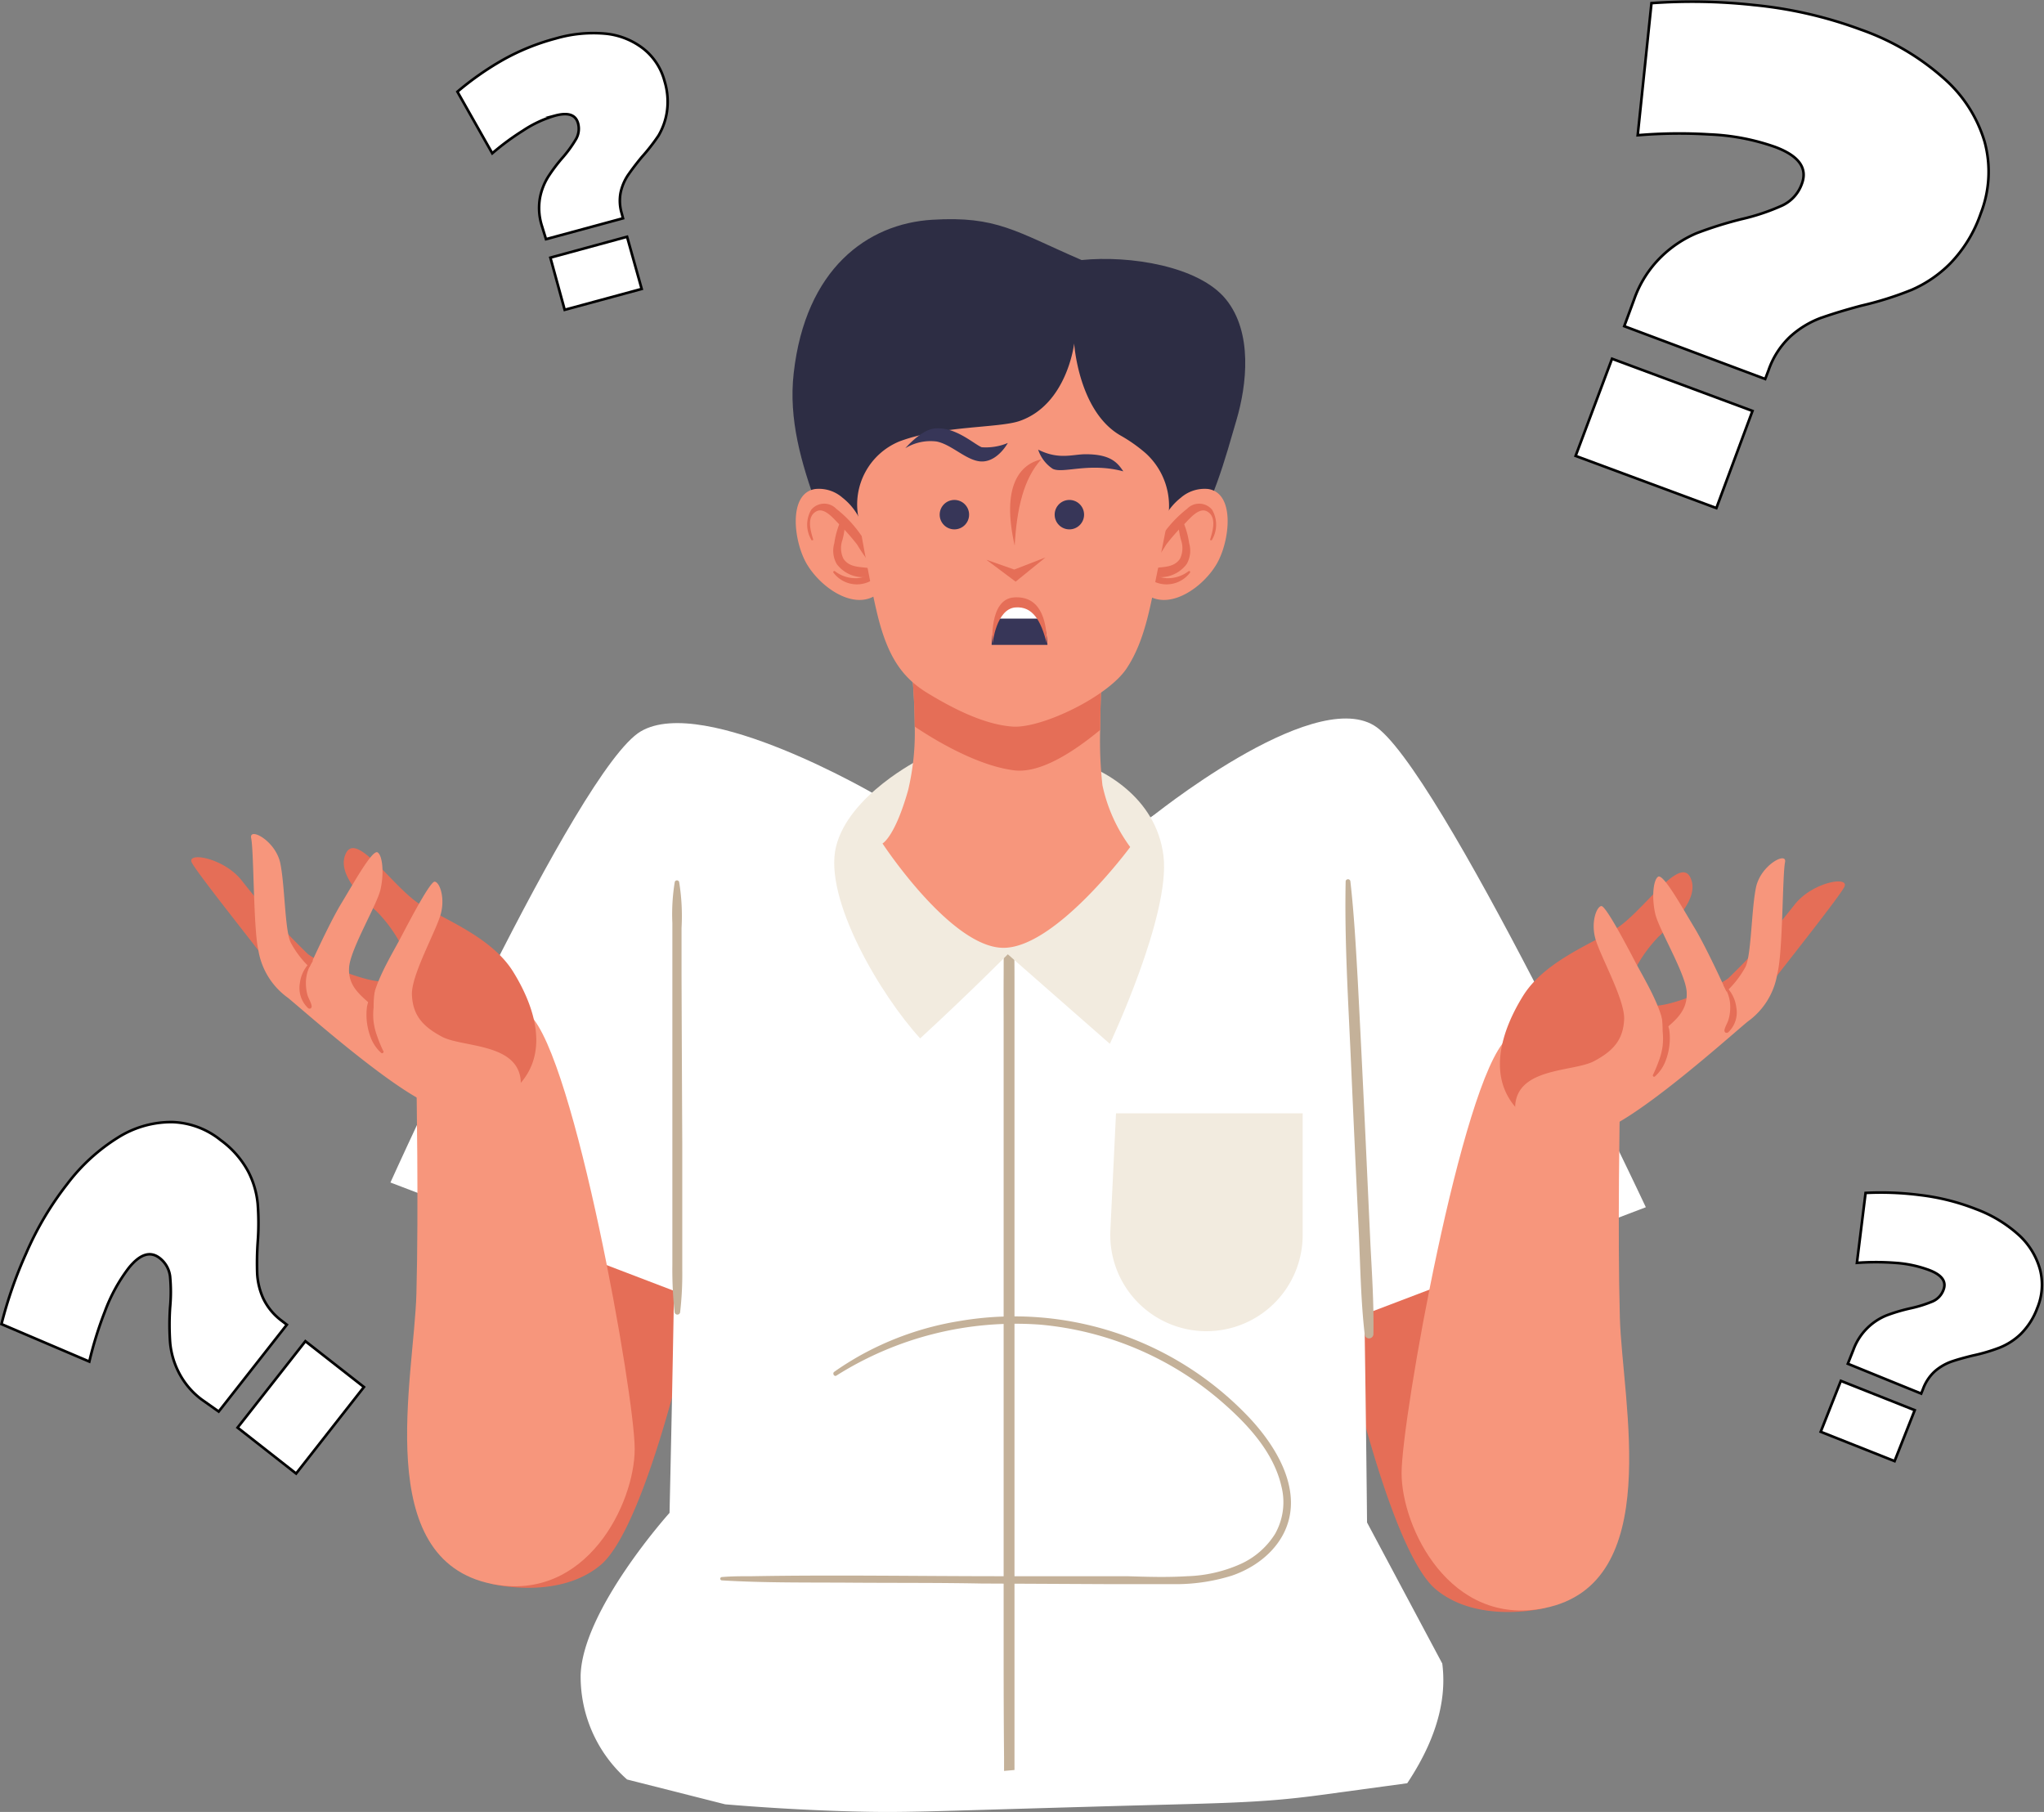
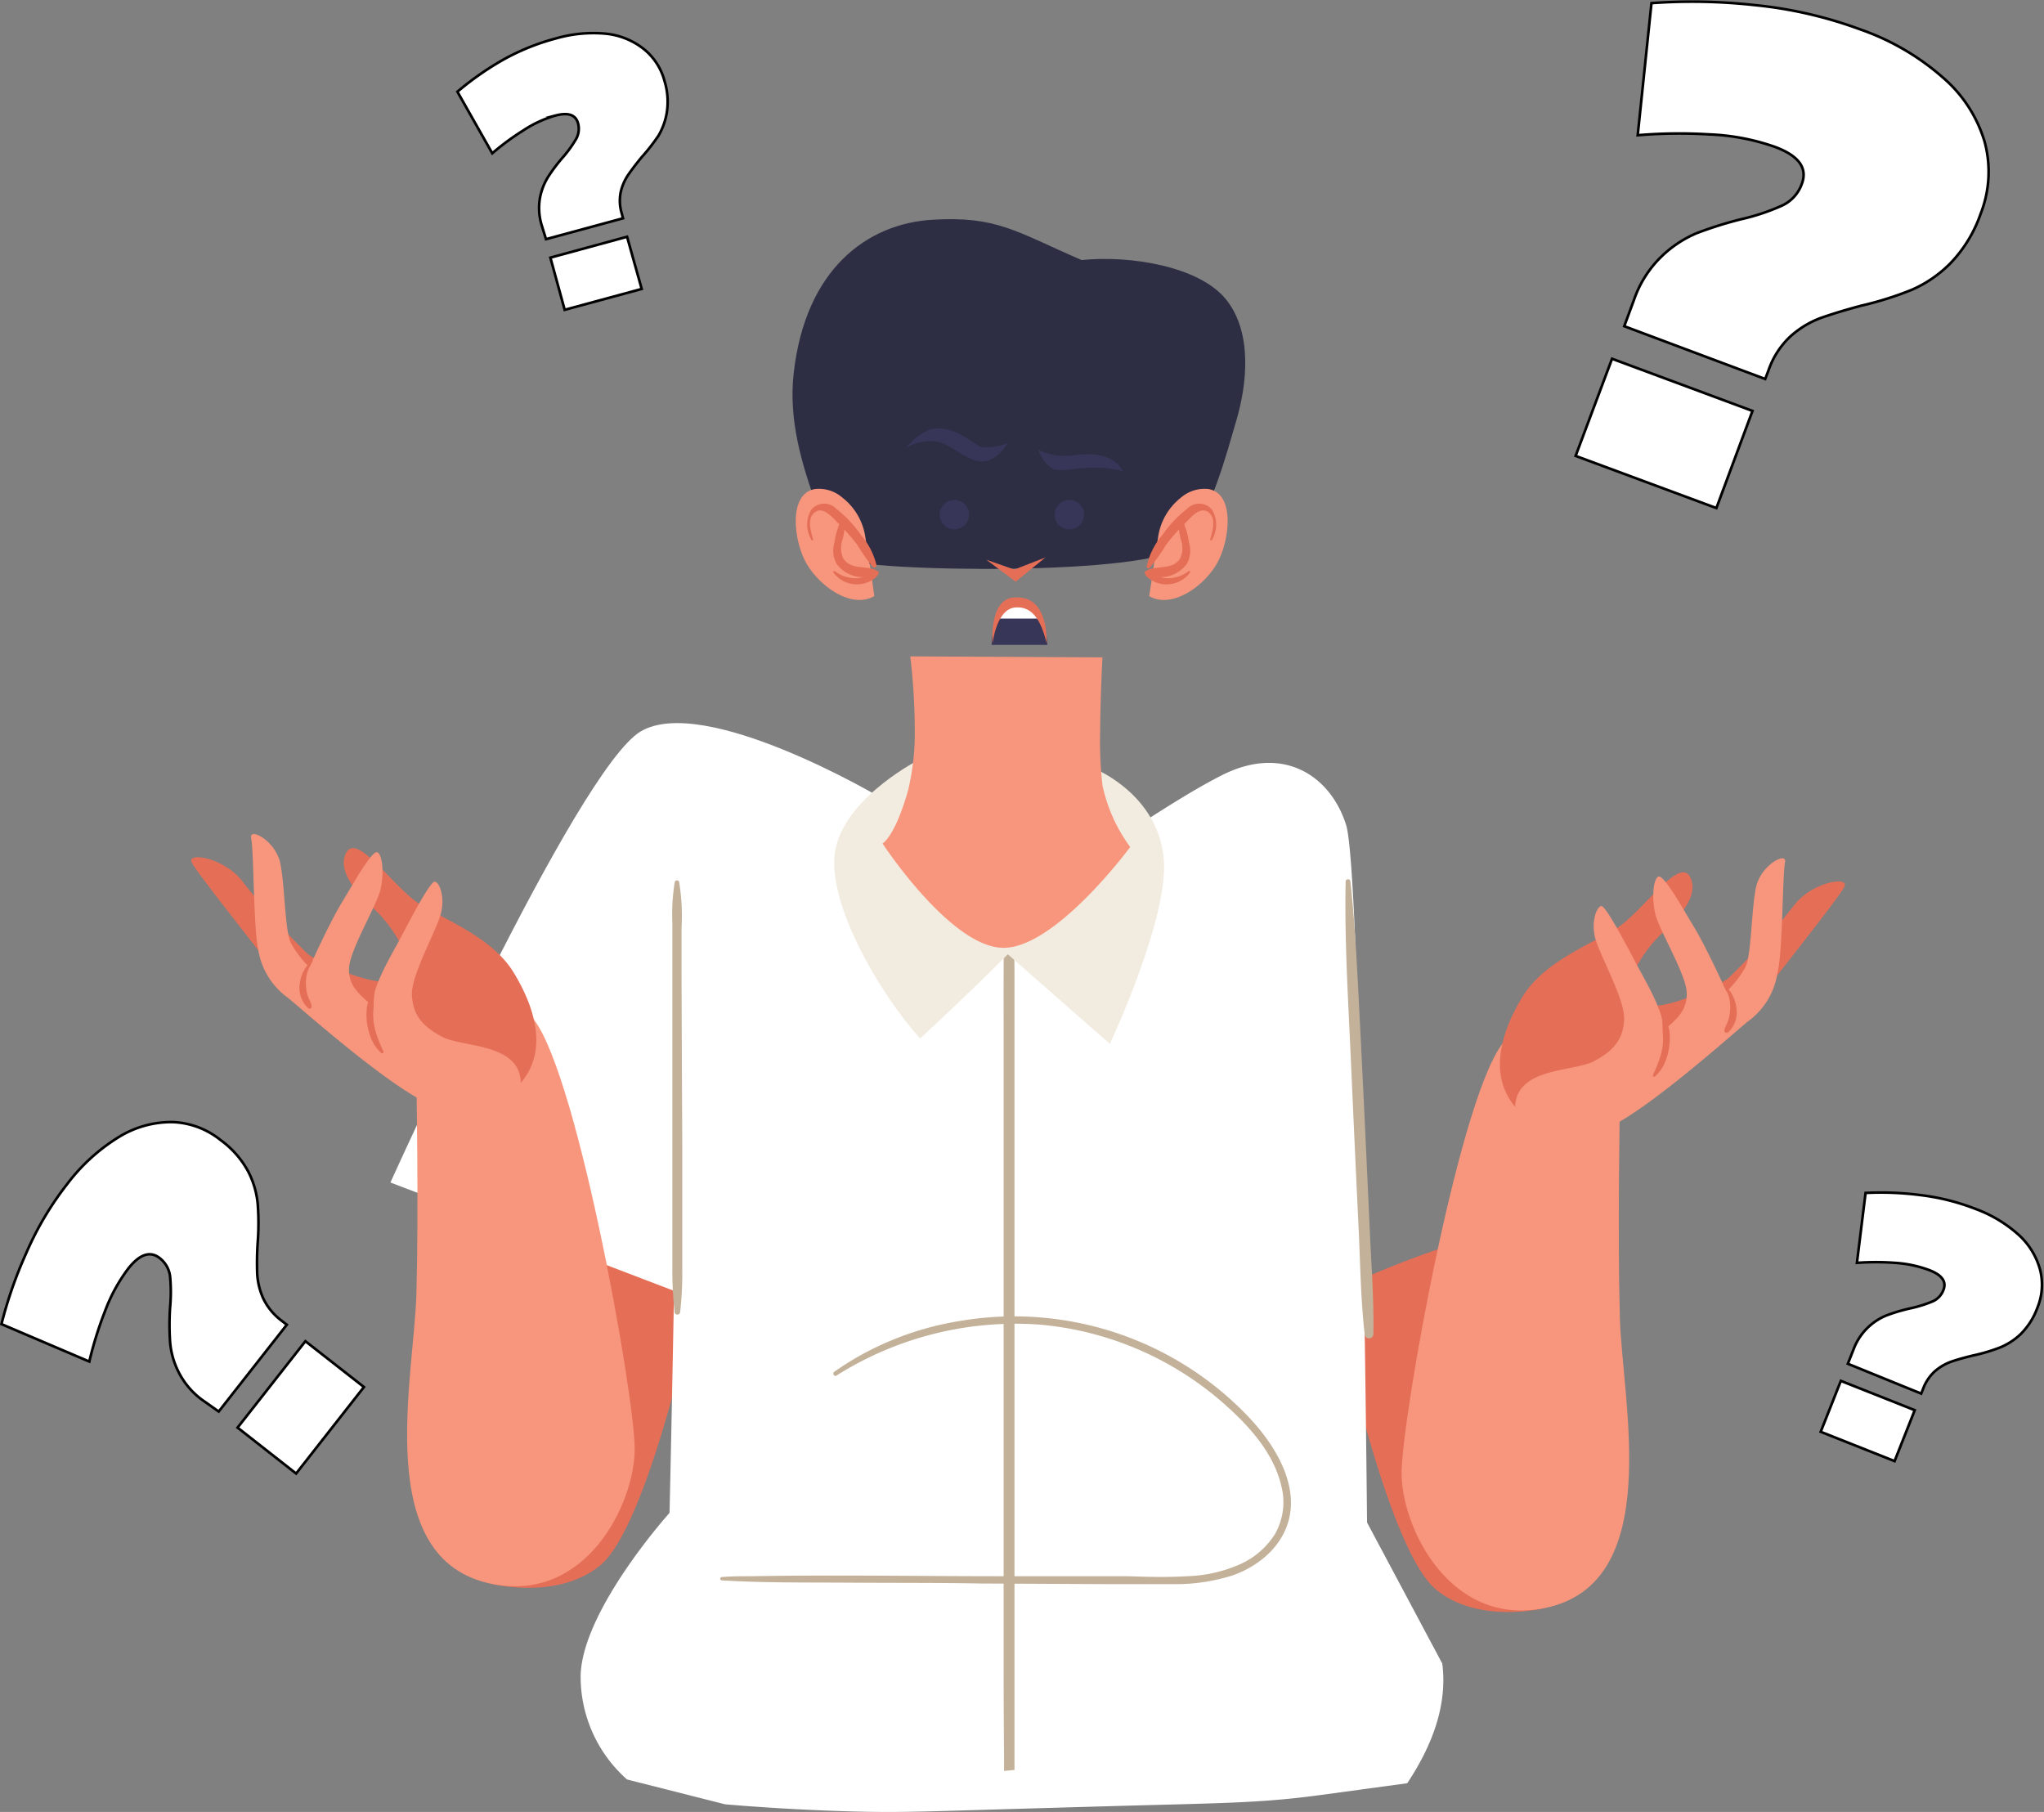
<svg xmlns="http://www.w3.org/2000/svg" id="Capa_1" data-name="Capa 1" viewBox="0 0 195.9 173.64">
  <rect x="0" y="0" width="195.9" height="173.64" fill="#808080" stroke="none" />
  <path d="M157.12,50a10.59,10.59,0,0,1,2.6-4.09,11,11,0,0,1,3.38-2.25,37.44,37.44,0,0,1,4.31-1.35A20.63,20.63,0,0,0,171.32,41a3.63,3.63,0,0,0,1.87-2.07q.85-2.26-2.54-3.53a21.44,21.44,0,0,0-6.32-1.21,47.2,47.2,0,0,0-6.87.08l1.32-12.66a54.48,54.48,0,0,1,9.8.18,40.88,40.88,0,0,1,10.27,2.36,23.85,23.85,0,0,1,7.86,4.59,13,13,0,0,1,4,6.16,11,11,0,0,1-.38,6.89,12.89,12.89,0,0,1-2.92,4.77,11.87,11.87,0,0,1-3.68,2.52,32.05,32.05,0,0,1-4.83,1.52c-1.62.43-2.94.84-4,1.22a9.1,9.1,0,0,0-2.85,1.77A8,8,0,0,0,170,56.79l-.32.84-13.51-5.06Zm-5.61,15L155,55.69l13.46,5L165,70Z" transform="translate(-0.5 -21.31)" style="fill:#fff;stroke:#000;stroke-miterlimit:10;stroke-width:0.25px" />
  <path d="M52.4,42.84a5.67,5.67,0,0,1-.15-2.56,5.91,5.91,0,0,1,.77-2,16.16,16.16,0,0,1,1.44-1.91,11.69,11.69,0,0,0,1.27-1.77,2,2,0,0,0,.17-1.48c-.23-.82-.95-1.06-2.19-.73a11.15,11.15,0,0,0-3.09,1.44A24.3,24.3,0,0,0,47.68,36L44.34,30.1a28.58,28.58,0,0,1,4.27-3A21.69,21.69,0,0,1,53.76,25a12.88,12.88,0,0,1,4.81-.46A7,7,0,0,1,62.19,26a5.86,5.86,0,0,1,2,3.08,6.72,6.72,0,0,1,.22,3,6.4,6.4,0,0,1-.8,2.23A18.91,18.91,0,0,1,62,36.37c-.57.69-1,1.27-1.33,1.75a4.85,4.85,0,0,0-.69,1.65,4.19,4.19,0,0,0,.11,2l.12.46-7.38,2ZM54.62,51,53.25,46l7.35-2L62,49Z" transform="translate(-0.5 -21.31)" style="fill:#fff;stroke:#000;stroke-miterlimit:10;stroke-width:0.25px" />
  <path d="M178.14,150.64a5.63,5.63,0,0,1,3.24-3.3,17.3,17.3,0,0,1,2.3-.67,12,12,0,0,0,2.08-.66,1.93,1.93,0,0,0,1-1.08q.47-1.19-1.32-1.89a11.41,11.41,0,0,0-3.33-.71,24.73,24.73,0,0,0-3.64,0l.83-6.7a29.37,29.37,0,0,1,5.19.2,21.65,21.65,0,0,1,5.42,1.36,12.74,12.74,0,0,1,4.12,2.51,7,7,0,0,1,2,3.31,5.8,5.8,0,0,1-.27,3.64,6.83,6.83,0,0,1-1.6,2.51,6.28,6.28,0,0,1-2,1.29,16.92,16.92,0,0,1-2.57.76c-.86.21-1.57.41-2.11.6a5,5,0,0,0-1.54.91,4.29,4.29,0,0,0-1.13,1.69l-.18.45L177.6,152ZM175,158.52l1.93-4.88,7.08,2.81-1.93,4.88Z" transform="translate(-0.5 -21.31)" style="fill:#fff;stroke:#000;stroke-miterlimit:10;stroke-width:0.25px" />
  <path d="M19.82,155.42a7.49,7.49,0,0,1-2.23-2.68,7.75,7.75,0,0,1-.79-2.84,24.5,24.5,0,0,1,0-3.28,16,16,0,0,0,0-3,2.61,2.61,0,0,0-1-1.75q-1.37-1.06-3,1A16.06,16.06,0,0,0,10.55,147a35.65,35.65,0,0,0-1.49,4.79L.64,148.2A40.76,40.76,0,0,1,3,141.43a30.16,30.16,0,0,1,3.94-6.65,18.06,18.06,0,0,1,4.92-4.49A9.61,9.61,0,0,1,17,128.84a7.76,7.76,0,0,1,4.66,1.74,8.94,8.94,0,0,1,2.63,3,8.45,8.45,0,0,1,.91,3.1,24.22,24.22,0,0,1,0,3.68,29.21,29.21,0,0,0-.05,3,6.63,6.63,0,0,0,.57,2.36,5.78,5.78,0,0,0,1.75,2.14l.52.4-6.53,8.32Zm9.06,7.1-5.61-4.4,6.5-8.28,5.61,4.39Z" transform="translate(-0.5 -21.31)" style="fill:#fff;stroke:#000;stroke-miterlimit:10;stroke-width:0.25px" />
  <path d="M47.65,173.1s6.34,1.59,10.41-1.81,8.38-21,9.73-28.52a96,96,0,0,0-20.37-7s-5,20.14-5.65,24S40.41,170.61,47.65,173.1Z" transform="translate(-0.5 -21.31)" style="fill:#e56e57" />
  <path d="M68.7,146.39,37.92,134.63S55.8,95,61.91,91.4s22.75,6.21,22.75,6.21Z" transform="translate(-0.5 -21.31)" style="fill:#fff" />
  <path d="M148.51,175.42s-6.34,1.59-10.41-1.81-8.38-21.05-9.74-28.52a96.18,96.18,0,0,1,20.37-7s5,20.14,5.66,24S155.75,172.93,148.51,175.42Z" transform="translate(-0.5 -21.31)" style="fill:#e56e57" />
-   <path d="M127.46,148.72,158.24,137s-20-42.56-26.07-46.18-21.51,8.94-21.51,8.94Z" transform="translate(-0.5 -21.31)" style="fill:#fff" />
  <path d="M60.6,191.84,70,194.22c2.87.24,7.06.54,12.13.68s6.89,0,22.92-.45c12.19-.36,15.85-.29,22-1.12l8.32-1.13c3.33-5,3.7-8.83,3.36-11.47l-7.21-13.52s-.56-62.19-2-66.82-5.92-7.78-11.85-4.82-17.77,11.48-17.77,11.48L84.66,97.61s-9.81-3.7-14.25-1.85-5.69,9.55-5.16,16.25-.58,54.28-.58,54.28-8.33,9.26-8.52,15.55A13.14,13.14,0,0,0,60.6,191.84Z" transform="translate(-0.5 -21.31)" style="fill:#fff" />
  <path d="M96.73,189.67c0,.45,0,.9,0,1.35l1-.09c0-3,0-5.93,0-8.89q0-8.68,0-17.38V130.08c0-3.25,0-6.5,0-9.75,0-1.6,0-3.19,0-4.79s0-3.32-.11-5a.41.41,0,0,0-.82,0c-.13,1.48-.1,3-.11,4.44s0,2.84,0,4.25c0,2.9,0,5.8,0,8.69q0,8.7,0,17.38,0,17.29,0,34.59C96.69,183.17,96.7,186.42,96.73,189.67Z" transform="translate(-0.5 -21.31)" style="fill:#c4b199" />
  <path d="M88.69,94.06s-6.87,3.43-8.07,8.41,4.29,14.23,8.07,18.35c4.57-4.2,8.4-8.06,8.4-8.06l9.78,8.58s5.83-12.35,5.14-18-5.83-8.41-8.92-9.27S88.69,94.06,88.69,94.06Z" transform="translate(-0.5 -21.31)" style="fill:#f2ebdf" />
  <path d="M120.16,157.09A31,31,0,0,0,92.5,147.9a29.12,29.12,0,0,0-9.85,3.47c-.75.44-1.48.89-2.19,1.4-.22.15,0,.51.21.36a32.18,32.18,0,0,1,19.5-4.88,30.76,30.76,0,0,1,17.65,7.59c2.4,2.12,4.78,4.73,5.5,7.94a6.16,6.16,0,0,1-.62,4.53,7.57,7.57,0,0,1-3.3,2.88,13.48,13.48,0,0,1-5.13,1.17c-1.91.12-3.84.06-5.75,0l-12,0c-8,0-16-.14-23.93,0-1,0-1.93,0-2.9.08a.16.16,0,0,0,0,.32c4.13.25,8.28.19,12.41.22s8.27,0,12.41.08l12.41.06c2,0,4,0,6,0a18.08,18.08,0,0,0,5.66-.82c2.9-1,5.41-3.31,5.63-6.51S122.34,159.39,120.16,157.09Z" transform="translate(-0.5 -21.31)" style="fill:#c4b199" />
  <path d="M65.82,114.77c0-1.51,0-3,0-4.53a20.3,20.3,0,0,0-.23-4.41.22.22,0,0,0-.42,0,19.09,19.09,0,0,0-.23,3.93l0,4c0,2.69,0,5.38,0,8.07,0,5.38,0,10.77,0,16.15,0,1.51,0,3,0,4.52a37.89,37.89,0,0,0,.21,4.52.27.27,0,0,0,.54,0,31.9,31.9,0,0,0,.2-4c0-1.35,0-2.69,0-4v-8.07Q65.85,122.84,65.82,114.77Z" transform="translate(-0.5 -21.31)" style="fill:#c4b199" />
  <path d="M131.85,140.68l-.39-8.47q-.39-8.48-.83-16.94c-.18-3.18-.35-6.36-.71-9.52a.23.23,0,0,0-.45,0c-.12,5.64.24,11.3.49,16.94s.51,11.3.78,16.94c.14,3.17.19,6.37.55,9.52a.42.42,0,0,0,.84,0C132.18,146.33,132,143.5,131.85,140.68Z" transform="translate(-0.5 -21.31)" style="fill:#c4b199" />
-   <path d="M107.46,128h17.89v11.66a9.22,9.22,0,0,1-9.22,9.22h0a9.22,9.22,0,0,1-9.21-9.66Z" transform="translate(-0.5 -21.31)" style="fill:#f2ebdf" />
  <path d="M155.75,127.21s-.23,12.23,0,20.37,4.34,25.53-7.24,27.84c-9.06,1.81-13.68-7.73-13.68-12.94s5.76-37.53,10.06-41.6C153.26,123,155.75,127.21,155.75,127.21Z" transform="translate(-0.5 -21.31)" style="fill:#f7967c" />
  <path d="M170.38,115.39c.06-.17,6.33-8,6.88-9.08s-3-.5-4.73,1.65a67.76,67.76,0,0,1-6.39,7.1c-1.21.93-6,2.92-7.37,2.59s-2.26-1.55-2.09-2.32a13.47,13.47,0,0,1,2.81-4.29c1-.93,4.07-3.58,3-5.67s-4.63,3.47-7.21,5-6.83,3.19-8.81,6.38-3.74,8-.11,11.29,15.91-5.78,18.71-8.42A39.84,39.84,0,0,1,170.38,115.39Z" transform="translate(-0.5 -21.31)" style="fill:#e56e57" />
  <path d="M171.58,103.94c.22-1.07-2.35.26-2.79,2.44s-.44,6.46-1,7.59a9.43,9.43,0,0,1-1.83,2.36s-1.87-4.14-3.06-6.11-3-5.24-3.49-4.89-.61,2.1-.26,3.58,2.88,5.67,3,7.42S161.2,119,160,120c-.18-2.09-1.92-4.88-2.79-6.54s-2.81-5.34-3.23-5.32-1,1.39-.61,3,2.88,5.94,2.79,7.86-1,3-2.88,4-6.9.61-7.51,3.84,4.19,3.67,7.6,3S166,120.87,168,119.21a7,7,0,0,0,2.84-4.58C171.38,112.62,171.32,105.25,171.58,103.94Z" transform="translate(-0.5 -21.31)" style="fill:#f7967c" />
  <path d="M165.7,115.65a3.36,3.36,0,0,1,1.21,2.2,2.61,2.61,0,0,1-.79,2.4.26.26,0,0,1-.27,0l0,0h0a.27.27,0,0,1-.07-.26c.08-.35.3-.67.39-1a4.26,4.26,0,0,0,.16-1.07,3.58,3.58,0,0,0-.64-2.15S165.67,115.62,165.7,115.65Z" transform="translate(-0.5 -21.31)" style="fill:#e56e57" />
  <path d="M158.93,124.3a13.07,13.07,0,0,0,.56-1.34,6.3,6.3,0,0,0,.36-1.42,6.65,6.65,0,0,0,0-1.41,10.84,10.84,0,0,0-.1-1.51.07.07,0,0,1,.12-.05,4.41,4.41,0,0,1,.61,1.41,5.64,5.64,0,0,1,0,1.64,5.79,5.79,0,0,1-.42,1.53,3.72,3.72,0,0,1-.92,1.29A.12.12,0,0,1,158.93,124.3Z" transform="translate(-0.5 -21.31)" style="fill:#e56e57" />
  <path d="M40.41,124.89s.22,12.22,0,20.37-4.35,25.52,7.24,27.84c9.05,1.81,13.68-7.73,13.68-12.94s-5.76-37.53-10.06-41.6C42.9,120.64,40.41,124.89,40.41,124.89Z" transform="translate(-0.5 -21.31)" style="fill:#f7967c" />
  <path d="M25.77,113.07c-.05-.17-6.32-8-6.88-9.08s3-.5,4.74,1.65a68.85,68.85,0,0,0,6.38,7.1c1.21.93,6.06,2.91,7.38,2.58s2.25-1.54,2.09-2.31a13.64,13.64,0,0,0-2.81-4.29c-1-.94-4.07-3.58-3-5.67s4.62,3.47,7.21,5,6.82,3.19,8.8,6.38,3.75,8,.11,11.29-15.9-5.78-18.71-8.42A38.18,38.18,0,0,0,25.77,113.07Z" transform="translate(-0.5 -21.31)" style="fill:#e56e57" />
  <path d="M24.57,101.62c-.21-1.08,2.36.26,2.8,2.44s.43,6.46,1,7.59A9.43,9.43,0,0,0,30.16,114s1.86-4.15,3.05-6.11,3-5.24,3.49-4.89.61,2.1.26,3.58-2.87,5.67-3,7.42,1,2.62,2.18,3.66c.17-2.09,1.92-4.88,2.79-6.54s2.8-5.34,3.23-5.32,1,1.39.61,3-2.88,5.94-2.79,7.86,1,3,2.88,4,6.89.61,7.5,3.84-4.19,3.66-7.59,3-12.65-8.9-14.66-10.56a7,7,0,0,1-2.85-4.58C24.78,110.3,24.84,102.93,24.57,101.62Z" transform="translate(-0.5 -21.31)" style="fill:#f7967c" />
  <path d="M30.46,113.33a3.31,3.31,0,0,0-1.22,2.2,2.65,2.65,0,0,0,.8,2.4.24.24,0,0,0,.26,0l0,0h0a.27.27,0,0,0,.06-.26c-.07-.35-.29-.67-.39-1a4.25,4.25,0,0,1-.15-1.07,3.58,3.58,0,0,1,.64-2.15S30.49,113.3,30.46,113.33Z" transform="translate(-0.5 -21.31)" style="fill:#e56e57" />
  <path d="M37.22,122a12,12,0,0,1-.55-1.33,6.43,6.43,0,0,1-.36-1.42,6,6,0,0,1,0-1.41,9.42,9.42,0,0,1,.1-1.51c0-.07-.09-.12-.12,0a4.11,4.11,0,0,0-.61,1.41,6,6,0,0,0,0,1.64,6.2,6.2,0,0,0,.42,1.53,3.85,3.85,0,0,0,.92,1.29A.12.12,0,0,0,37.22,122Z" transform="translate(-0.5 -21.31)" style="fill:#e56e57" />
  <path d="M108.82,102.48s-7.19,9.76-12.22,9.66-11.52-10-11.52-10,1.18-.59,2.46-5.12a23.89,23.89,0,0,0,.63-6.07,60.25,60.25,0,0,0-.43-6.74l18.42.1s-.19,3.54-.22,7a38.33,38.33,0,0,0,.22,5.25A15.38,15.38,0,0,0,108.82,102.48Z" transform="translate(-0.5 -21.31)" style="fill:#f7967c" />
-   <path d="M106.16,84.26s-.19,3.54-.22,7c-2.72,2.25-5.83,4.18-8.25,3.87-3.21-.4-7-2.5-9.52-4.19a60.25,60.25,0,0,0-.43-6.74Z" transform="translate(-0.5 -21.31)" style="fill:#e56e57" />
  <path d="M76.57,57.06c1.13-10,7.06-14.31,13.27-14.69s8,1.13,14.32,3.86c4.61-.47,11.26.58,13.84,3.77s2,8.19,1,11.58-2.35,8.67-4.9,11.87-31.23,2.63-32.8,1.41c-.6-.47-1.55-2.38-2.5-5C77.31,65.71,76.06,61.52,76.57,57.06Z" transform="translate(-0.5 -21.31)" style="fill:#2d2d44" />
  <path d="M83.43,72.74A5.89,5.89,0,0,0,81.24,69a3.43,3.43,0,0,0-2.59-.83c-2.63.38-2.11,5-.83,7.18s4.29,4.33,6.47,3.09C84,76.13,83.64,74.06,83.43,72.74Z" transform="translate(-0.5 -21.31)" style="fill:#f7967c" />
  <path d="M84.51,75.49A6.83,6.83,0,0,0,83,72.56a11.34,11.34,0,0,0-2.35-2.49,1.61,1.61,0,0,0-2.4.09,2.82,2.82,0,0,0,0,2.86c0,.11.22.07.19,0-.24-.81-.67-2.17.29-2.7.78-.43,1.67.71,2.15,1.18a20.83,20.83,0,0,1,1.77,2,19.51,19.51,0,0,0,1.53,2.19C84.3,75.73,84.53,75.66,84.51,75.49Z" transform="translate(-0.5 -21.31)" style="fill:#e56e57" />
  <path d="M84.44,75.93c-1-.43-2.37,0-3.1-1.07a2.33,2.33,0,0,1-.1-1.8,7,7,0,0,0,.25-1.86.19.19,0,0,0-.36-.1,8,8,0,0,0-.67,2.27,2.56,2.56,0,0,0,.24,2,3.14,3.14,0,0,0,3.74,1A.24.24,0,0,0,84.44,75.93Z" transform="translate(-0.5 -21.31)" style="fill:#e56e57" />
  <path d="M84.51,76.06c-.32,0-.58.31-.88.42a3.42,3.42,0,0,1-1,.24,3.28,3.28,0,0,1-2.11-.67.1.1,0,0,0-.14.14,2.81,2.81,0,0,0,3.51.82c.3-.17.74-.43.83-.79A.14.14,0,0,0,84.51,76.06Z" transform="translate(-0.5 -21.31)" style="fill:#e56e57" />
  <path d="M111.5,72.74A5.87,5.87,0,0,1,113.68,69a3.47,3.47,0,0,1,2.6-.83c2.63.38,2.1,5,.83,7.18s-4.29,4.33-6.47,3.09C111,76.13,111.29,74.06,111.5,72.74Z" transform="translate(-0.5 -21.31)" style="fill:#f7967c" />
  <path d="M110.42,75.49a6.83,6.83,0,0,1,1.5-2.93,11.34,11.34,0,0,1,2.35-2.49,1.61,1.61,0,0,1,2.4.09,2.84,2.84,0,0,1,0,2.86c0,.11-.22.07-.19,0,.24-.81.67-2.17-.29-2.7-.78-.43-1.68.71-2.15,1.18a18.41,18.41,0,0,0-1.77,2,19.6,19.6,0,0,1-1.54,2.19A.18.18,0,0,1,110.42,75.49Z" transform="translate(-0.5 -21.31)" style="fill:#e56e57" />
  <path d="M110.49,75.93c1-.43,2.37,0,3.1-1.07a2.33,2.33,0,0,0,.1-1.8,7.39,7.39,0,0,1-.26-1.86.2.2,0,0,1,.37-.1,8,8,0,0,1,.67,2.27,2.56,2.56,0,0,1-.24,2,3.14,3.14,0,0,1-3.74,1A.24.24,0,0,1,110.49,75.93Z" transform="translate(-0.5 -21.31)" style="fill:#e56e57" />
  <path d="M110.42,76.06a5.43,5.43,0,0,1,.88.42,3.42,3.42,0,0,0,1,.24,3.28,3.28,0,0,0,2.11-.67.1.1,0,0,1,.14.14,2.81,2.81,0,0,1-3.51.82c-.31-.17-.74-.43-.83-.79A.14.14,0,0,1,110.42,76.06Z" transform="translate(-0.5 -21.31)" style="fill:#e56e57" />
-   <path d="M86.68,63.62a6.53,6.53,0,0,0-3.91,7.27c.52,3,1.33,7.43,1.94,9.78,1,3.81,2.4,5.67,4.72,7.08s5.37,3,8.12,3.19,9.11-2.84,10.93-5.58,2.32-6.28,3-9.55c.31-1.51.65-3.22.92-4.62a6.82,6.82,0,0,0-2.1-6.45,14.65,14.65,0,0,0-2.38-1.68c-4.06-2.3-4.47-8.84-4.47-8.84s-.66,5.84-5.22,7.43C96.22,62.35,90.74,62.08,86.68,63.62Z" transform="translate(-0.5 -21.31)" style="fill:#f7967c" />
-   <path d="M97.75,73.6c.19-3.52.86-6.45,2.56-8.28C98.25,65.8,96.45,67.88,97.75,73.6Z" transform="translate(-0.5 -21.31)" style="fill:#e56e57" />
  <polygon points="94.53 53.64 97.34 55.74 100.2 53.42 97.21 54.58 94.53 53.64" style="fill:#e56e57" />
  <circle cx="102.49" cy="49.32" r="1.41" style="fill:#373658" />
  <path d="M100,64.4a3.5,3.5,0,0,0,1.4,1.84c1,.48,3.48-.64,6.76.24-.55-.82-1.2-1.64-3.6-1.64C103.27,64.84,102,65.4,100,64.4Z" transform="translate(-0.5 -21.31)" style="fill:#373658" />
  <circle cx="91.47" cy="49.32" r="1.41" style="fill:#373658" />
  <path d="M87.27,64.26a4.64,4.64,0,0,1,3-.64c1.52.3,3,2,4.46,1.91s2.36-1.77,2.36-1.77a5.42,5.42,0,0,1-2.5.41c-.73-.28-2.61-2.08-4.64-1.78C88.72,62.58,87.27,64.26,87.27,64.26Z" transform="translate(-0.5 -21.31)" style="fill:#373658" />
  <path d="M100.89,83.11H95.54A8,8,0,0,1,96,80.66,2.47,2.47,0,0,1,97.86,79a2.24,2.24,0,0,1,2.56,1.7A8,8,0,0,1,100.89,83.11Z" transform="translate(-0.5 -21.31)" style="fill:#373658" />
-   <path d="M100.35,80.59h-4.3a2.41,2.41,0,0,1,1.82-1.65A2.17,2.17,0,0,1,100.35,80.59Z" transform="translate(-0.5 -21.31)" style="fill:#fff" />
+   <path d="M100.35,80.59h-4.3A2.17,2.17,0,0,1,100.35,80.59Z" transform="translate(-0.5 -21.31)" style="fill:#fff" />
  <path d="M95.63,83s.34-3.35,2.2-3.48c1.63-.12,2.44,1.24,3,3.48,0-2.44-.72-4.61-3.15-4.44S95.63,83,95.63,83Z" transform="translate(-0.5 -21.31)" style="fill:#e56e57" />
</svg>